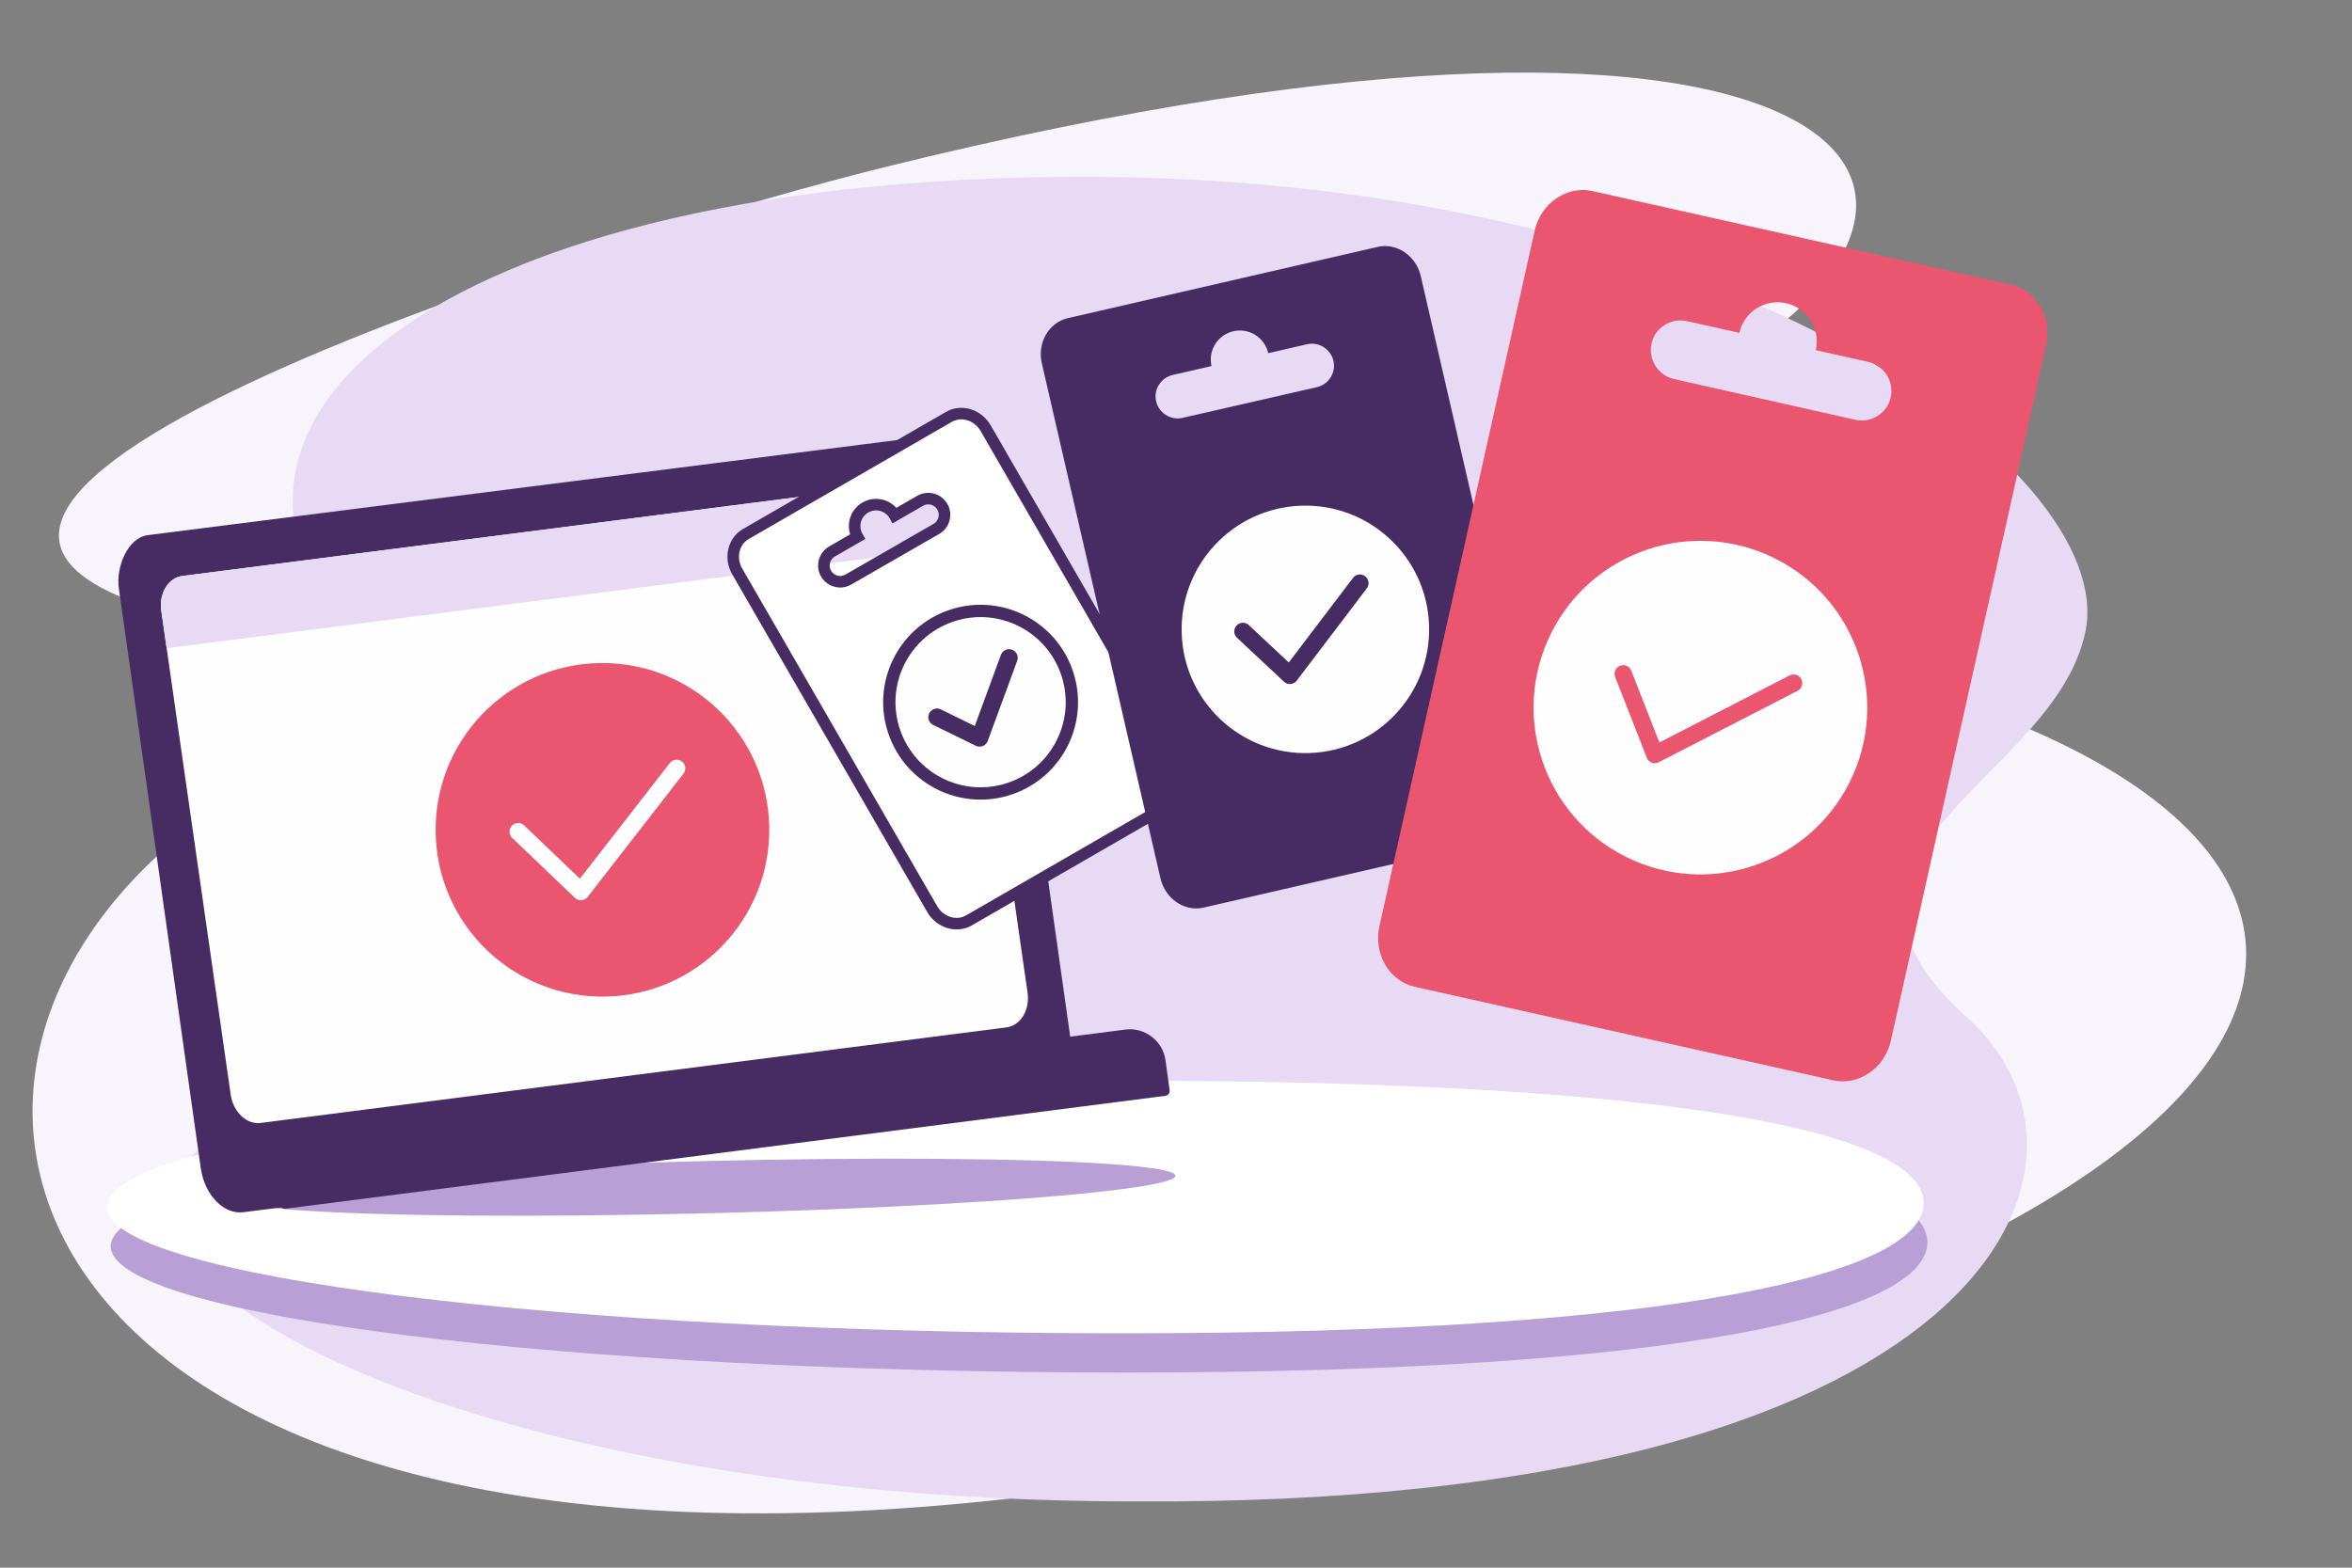
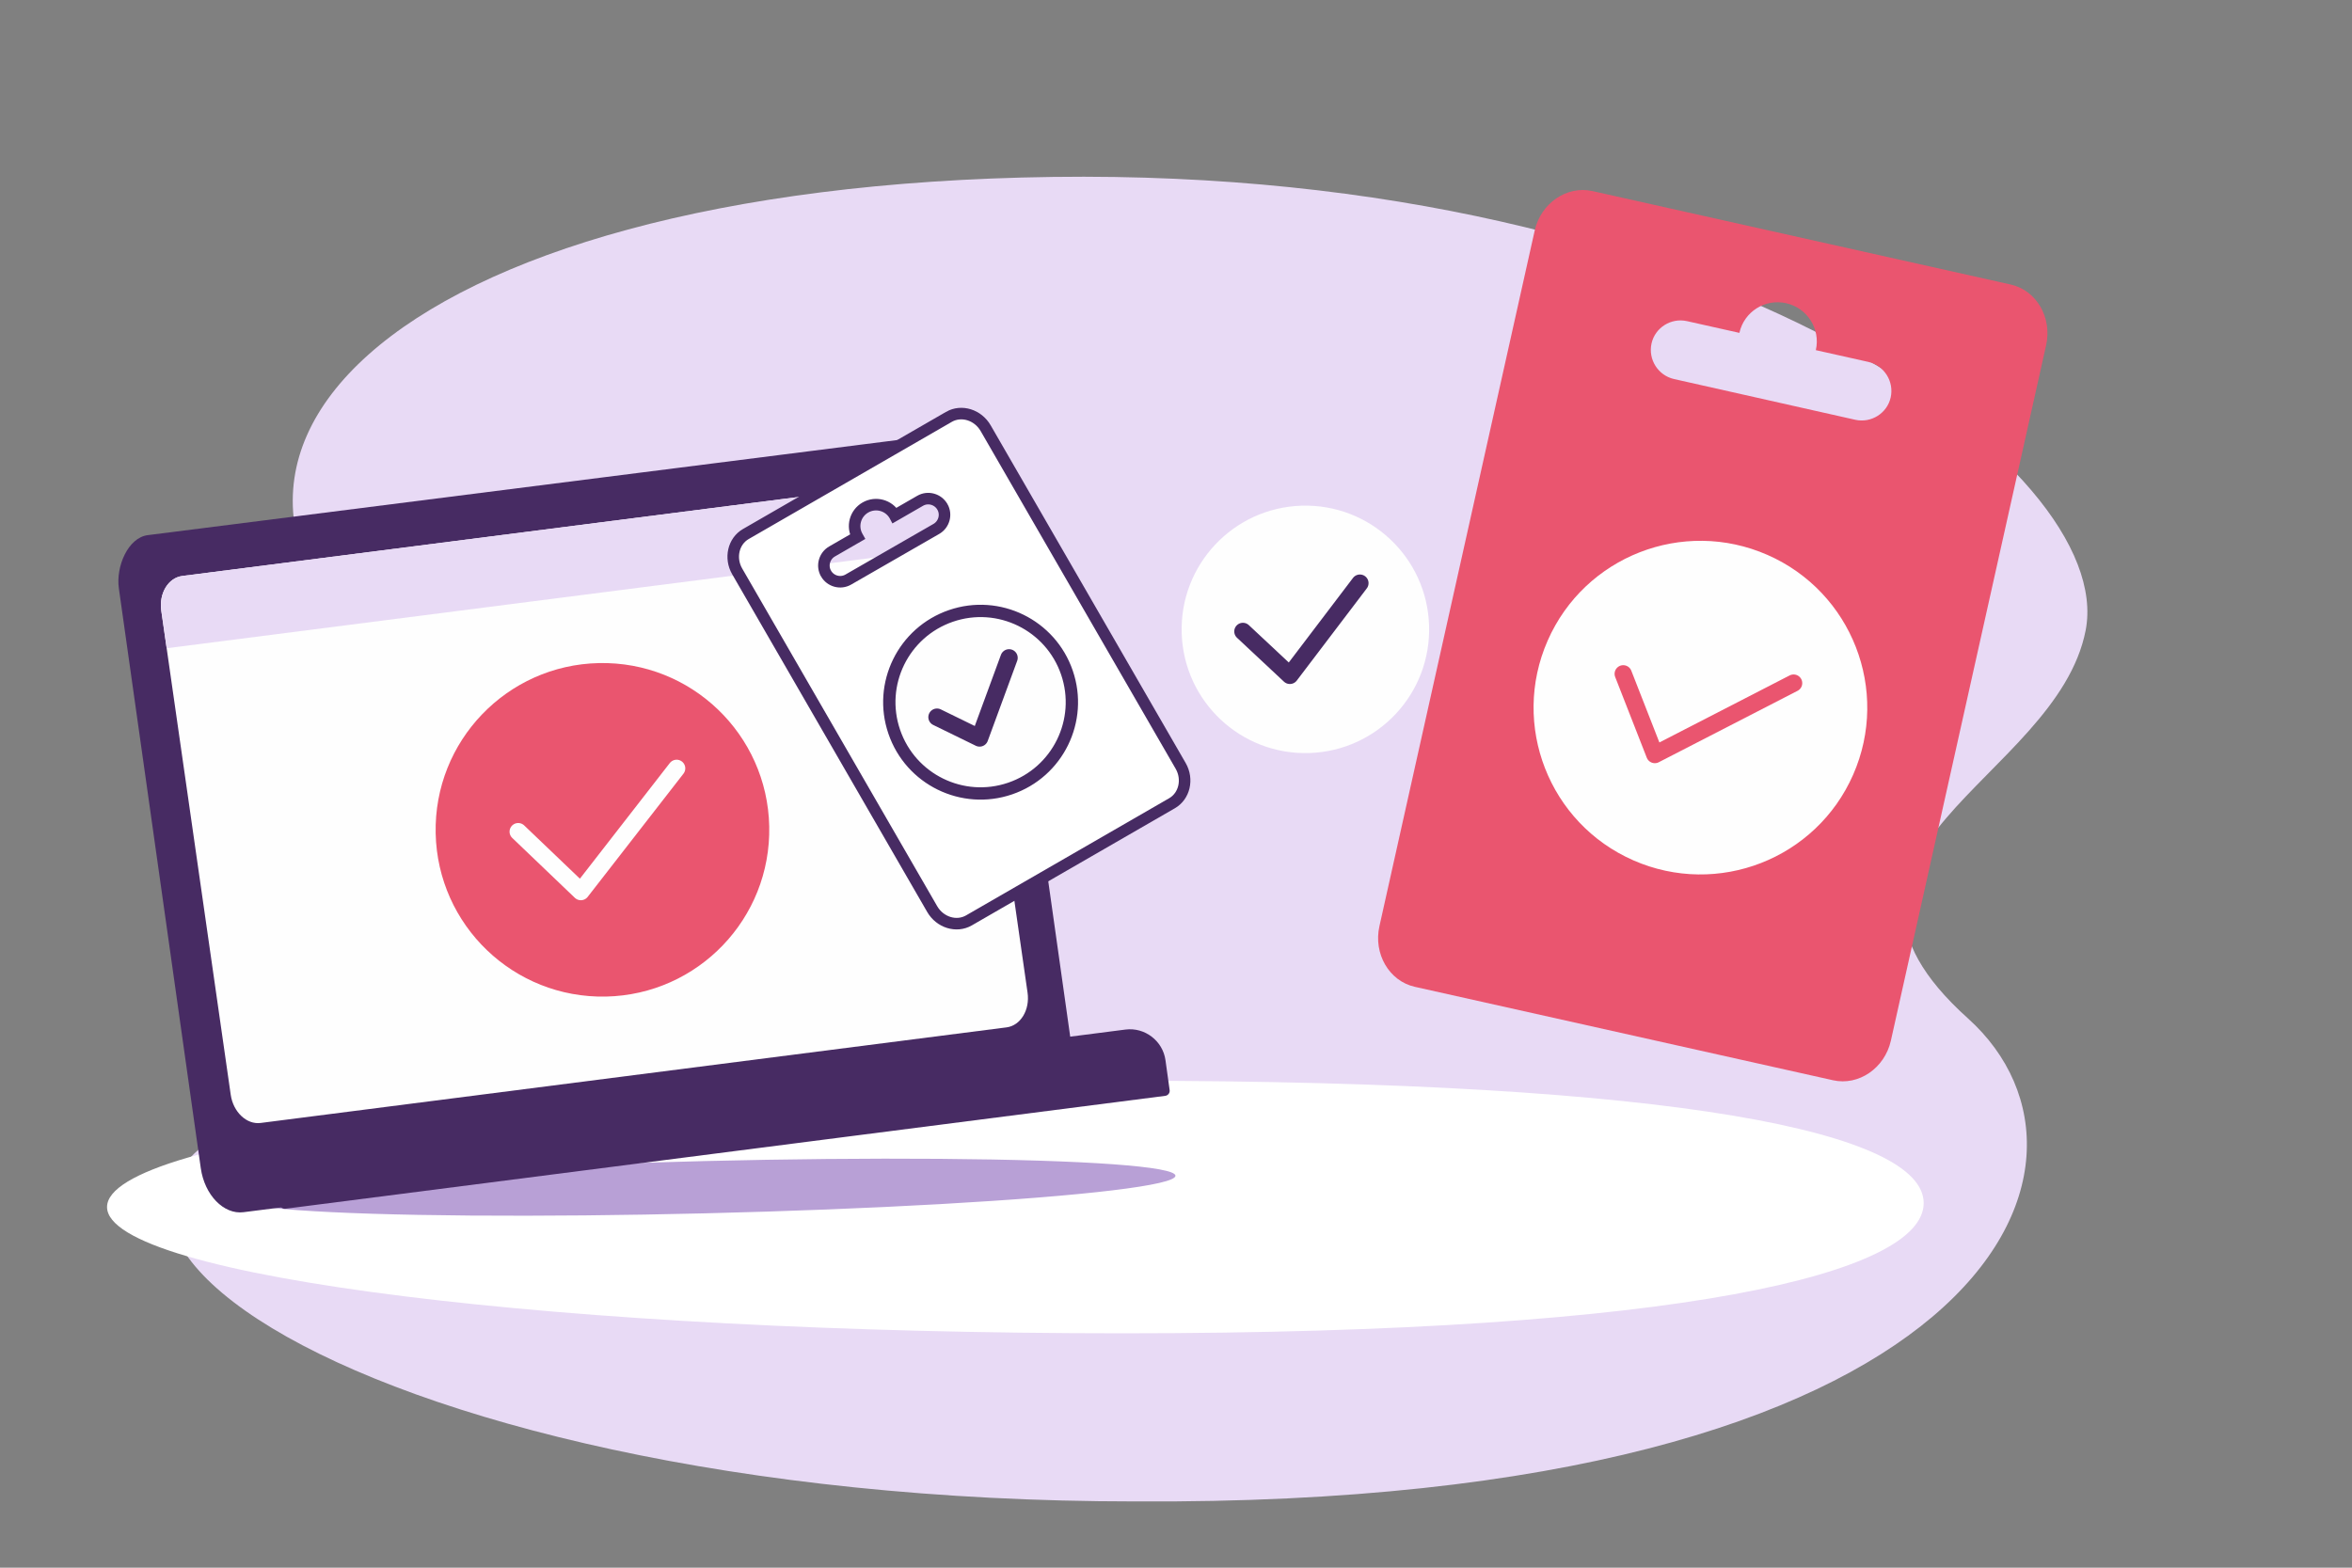
<svg xmlns="http://www.w3.org/2000/svg" xml:space="preserve" width="1698px" height="1132px" style="shape-rendering:geometricPrecision; text-rendering:geometricPrecision; image-rendering:optimizeQuality; fill-rule:evenodd; clip-rule:evenodd" viewBox="0 0 1194.2 796.135">
  <rect x="0" y="0" width="1194.2" height="796.135" fill="#808080" stroke="none" />
  <defs>
    <style type="text/css">
   
    .str0 {stroke:#472B63;stroke-width:5.861}
    .str2 {stroke:#EA556F;stroke-width:8.79;stroke-linecap:round;stroke-linejoin:round}
    .str3 {stroke:#FEFEFE;stroke-width:8.79;stroke-linecap:round;stroke-linejoin:round}
    .str1 {stroke:#472B63;stroke-width:8.79;stroke-linecap:round;stroke-linejoin:round}
    .fil0 {fill:none}
    .fil7 {fill:#EA556F}
    .fil6 {fill:#FEFEFE}
    .fil5 {fill:#472B63}
    .fil3 {fill:#B8A0D6}
    .fil2 {fill:#E8DAF5}
    .fil1 {fill:#F8F4FC}
    .fil4 {fill:white}
   
  </style>
  </defs>
  <g id="Layer_x0020_1">
    <rect class="fil0" y="-2.45635e-005" width="1194.2" height="796.135" />
-     <path class="fil1" d="M839.365 204.801c-111.898,53.91 -238.767,50.794 99.471,135.356 338.238,84.563 263.428,297.558 -319.698,404.983 -583.125,107.425 -713.058,-181.27 -517.983,-328.291 98.343,-74.118 43.48,-90.595 -9.613,-104.009 -223.493,-56.461 222.742,-194.546 357.3,-227.869 500.223,-123.88 599.852,18.98 390.522,119.83z" />
    <path class="fil2" d="M215.948 358.424c48.198,36.16 95.726,167.077 -29.112,191.66 -246.283,48.496 -13.538,212.404 389.619,212.404 433.015,2.519 505.437,-170.98 422.711,-245.345 -94.188,-84.668 44.952,-120.823 59.797,-197.008 15.925,-81.73 -185.345,-234.808 -524.412,-230.283 -339.065,4.524 -481.271,146.533 -318.603,268.572z" />
-     <path class="fil3" d="M571.929 568.765c-284.822,0 -515.717,28.714 -515.717,64.134 0,35.421 230.895,64.135 515.717,64.135 284.823,0 406.659,-30.719 406.659,-66.139 0,-35.421 -121.837,-62.13 -406.659,-62.13z" />
    <path class="fil4" d="M570.068 548.842c-284.823,0 -515.718,28.714 -515.718,64.134 0,35.421 230.895,64.135 515.718,64.135 284.823,0 406.658,-30.719 406.658,-66.139 0,-35.421 -121.836,-62.13 -406.658,-62.13z" />
    <ellipse class="fil3" transform="matrix(2.301 -0.056 -0 0.506 358.076 602.905)" rx="103.759" ry="26.235" />
    <rect class="fil5" transform="matrix(-0.725 0.092 0.139 0.984 499.797 217.863)" width="610.954" height="349.431" rx="25.081" ry="25.081" />
    <path class="fil6" d="M511.073 521.739l-378.751 48.546c-7.098,0.91 -13.919,-5.551 -15.178,-14.336l-35.26 -245.829c-1.258,-8.785 3.553,-16.707 10.658,-17.618l378.751 -48.547c7.105,-0.911 13.919,5.558 15.179,14.336l35.26 245.829c1.259,8.779 -3.559,16.709 -10.659,17.618z" />
    <path class="fil2" d="M84.622 329.203l-2.738 -19.081c-1.258,-8.785 3.554,-16.709 10.658,-17.62l378.751 -48.546c7.105,-0.91 13.92,5.557 15.179,14.337l2.733 19.052 -404.583 51.858z" />
    <path class="fil5" d="M591.653 556.507l-446.734 57.344c-1.417,0.182 -2.738,-0.826 -2.935,-2.242l-2.123 -15.234c-1.366,-9.794 5.542,-18.837 15.349,-20.095l416.224 -53.428c9.808,-1.259 18.949,5.723 20.314,15.518l2.124 15.234c0.197,1.415 -0.801,2.721 -2.218,2.903z" />
    <path class="fil4 str0" d="M481.842 211.679l-103.17 59.528c-6.305,3.638 -8.295,12.175 -4.382,18.953l99.024 171.512c3.918,6.787 12.286,9.393 18.609,5.767l103.17 -59.529c6.294,-3.631 8.292,-12.154 4.382,-18.953l-99.024 -171.512c-3.923,-6.795 -12.286,-9.393 -18.609,-5.767zm-42.448 46.049c-5.215,2.991 -7.015,9.634 -4.019,14.838l0.017 0.029 -12.926 7.452c-3.933,2.268 -5.328,7.333 -3.048,11.251l0 0.001c2.279,3.919 7.334,5.297 11.271,3.038l44.735 -25.735c3.934,-2.263 5.328,-7.331 3.048,-11.251l-0.001 -0.001c-2.279,-3.919 -7.338,-5.306 -11.271,-3.038l-12.924 7.452 -0.017 -0.031c-2.994,-5.204 -9.649,-6.998 -14.865,-4.007z" />
    <g id="_450401768">
      <circle id="_450401432" class="fil6 str0" transform="matrix(1.01 -0.346 0.346 1.01 497.886 356.606)" r="43.404" />
      <polyline id="_450401216" class="fil0 str1" points="475.742,364.2 497.377,374.776 512.338,334.074 " />
    </g>
-     <path class="fil5" d="M699.545 125.373l-157.382 36.201c-9.619,2.212 -15.587,12.488 -13.208,22.829l60.263 261.66c2.383,10.354 12.196,17.056 21.833,14.866l157.382 -36.201c9.601,-2.209 15.576,-12.463 13.208,-22.829l-60.263 -261.659c-2.387,-10.367 -12.196,-17.055 -21.833,-14.866zm-73.314 42.841c-7.948,1.807 -12.919,9.702 -11.103,17.638l0.012 0.045 -19.716 4.529c-5.999,1.378 -9.817,7.389 -8.419,13.375l0.001 0.001c1.398,5.985 7.403,9.778 13.405,8.414l68.211 -15.597c5.999,-1.372 9.818,-7.388 8.419,-13.375l0 0c-1.399,-5.986 -7.407,-9.793 -13.405,-8.415l-19.715 4.529 -0.01 -0.046c-1.816,-7.936 -9.73,-12.904 -17.679,-11.097z" />
    <g id="_450400664">
      <circle id="_450400784" class="fil6" transform="matrix(1.447 -0.047 0.047 1.447 662.792 319.618)" r="43.404" />
      <polyline id="_450400328" class="fil0 str1" points="631.071,320.67 654.917,342.971 690.474,296.148 " />
    </g>
    <path class="fil7" d="M1020.99 144.511l-212.437 -47.473c-12.982,-2.902 -26.216,6.125 -29.333,20.083l-78.835 353.237c-3.121,13.977 4.916,27.831 17.909,30.771l212.437 47.473c12.959,2.896 26.186,-6.102 29.332,-20.084l78.835 -353.236c3.124,-13.995 -4.916,-27.831 -17.908,-30.771zm-114.062 9.476c-10.716,-2.424 -21.351,4.289 -23.756,14.996l-0.012 0.061 -26.609 -5.956c-8.096,-1.812 -16.234,3.278 -18.014,11.37l-0.001 0.001c-1.778,8.091 3.319,16.195 11.41,18.026l92.019 20.688c8.092,1.818 16.234,-3.278 18.013,-11.37l0.001 -0.001c1.779,-8.092 -3.314,-16.215 -11.41,-18.026l-26.607 -5.955 0.015 -0.061c2.405,-10.706 -4.332,-21.349 -15.048,-23.773z" />
    <g id="_450400832">
      <circle id="_450400928" class="fil6" transform="matrix(1.787 0.784 -0.784 1.787 863.37 359.363)" r="43.404" />
      <polyline id="_450400616" class="fil0 str2" points="824.183,342.2 840.217,383.184 910.678,346.915 " />
    </g>
    <g id="_450400112">
      <circle id="_450400064" class="fil7" transform="matrix(1.951 -0.041 0.041 1.951 305.885 421.42)" r="43.404" />
      <polyline id="_450399632" class="fil0 str3" points="263.114,422.356 294.917,452.776 343.551,390.206 " />
    </g>
  </g>
</svg>